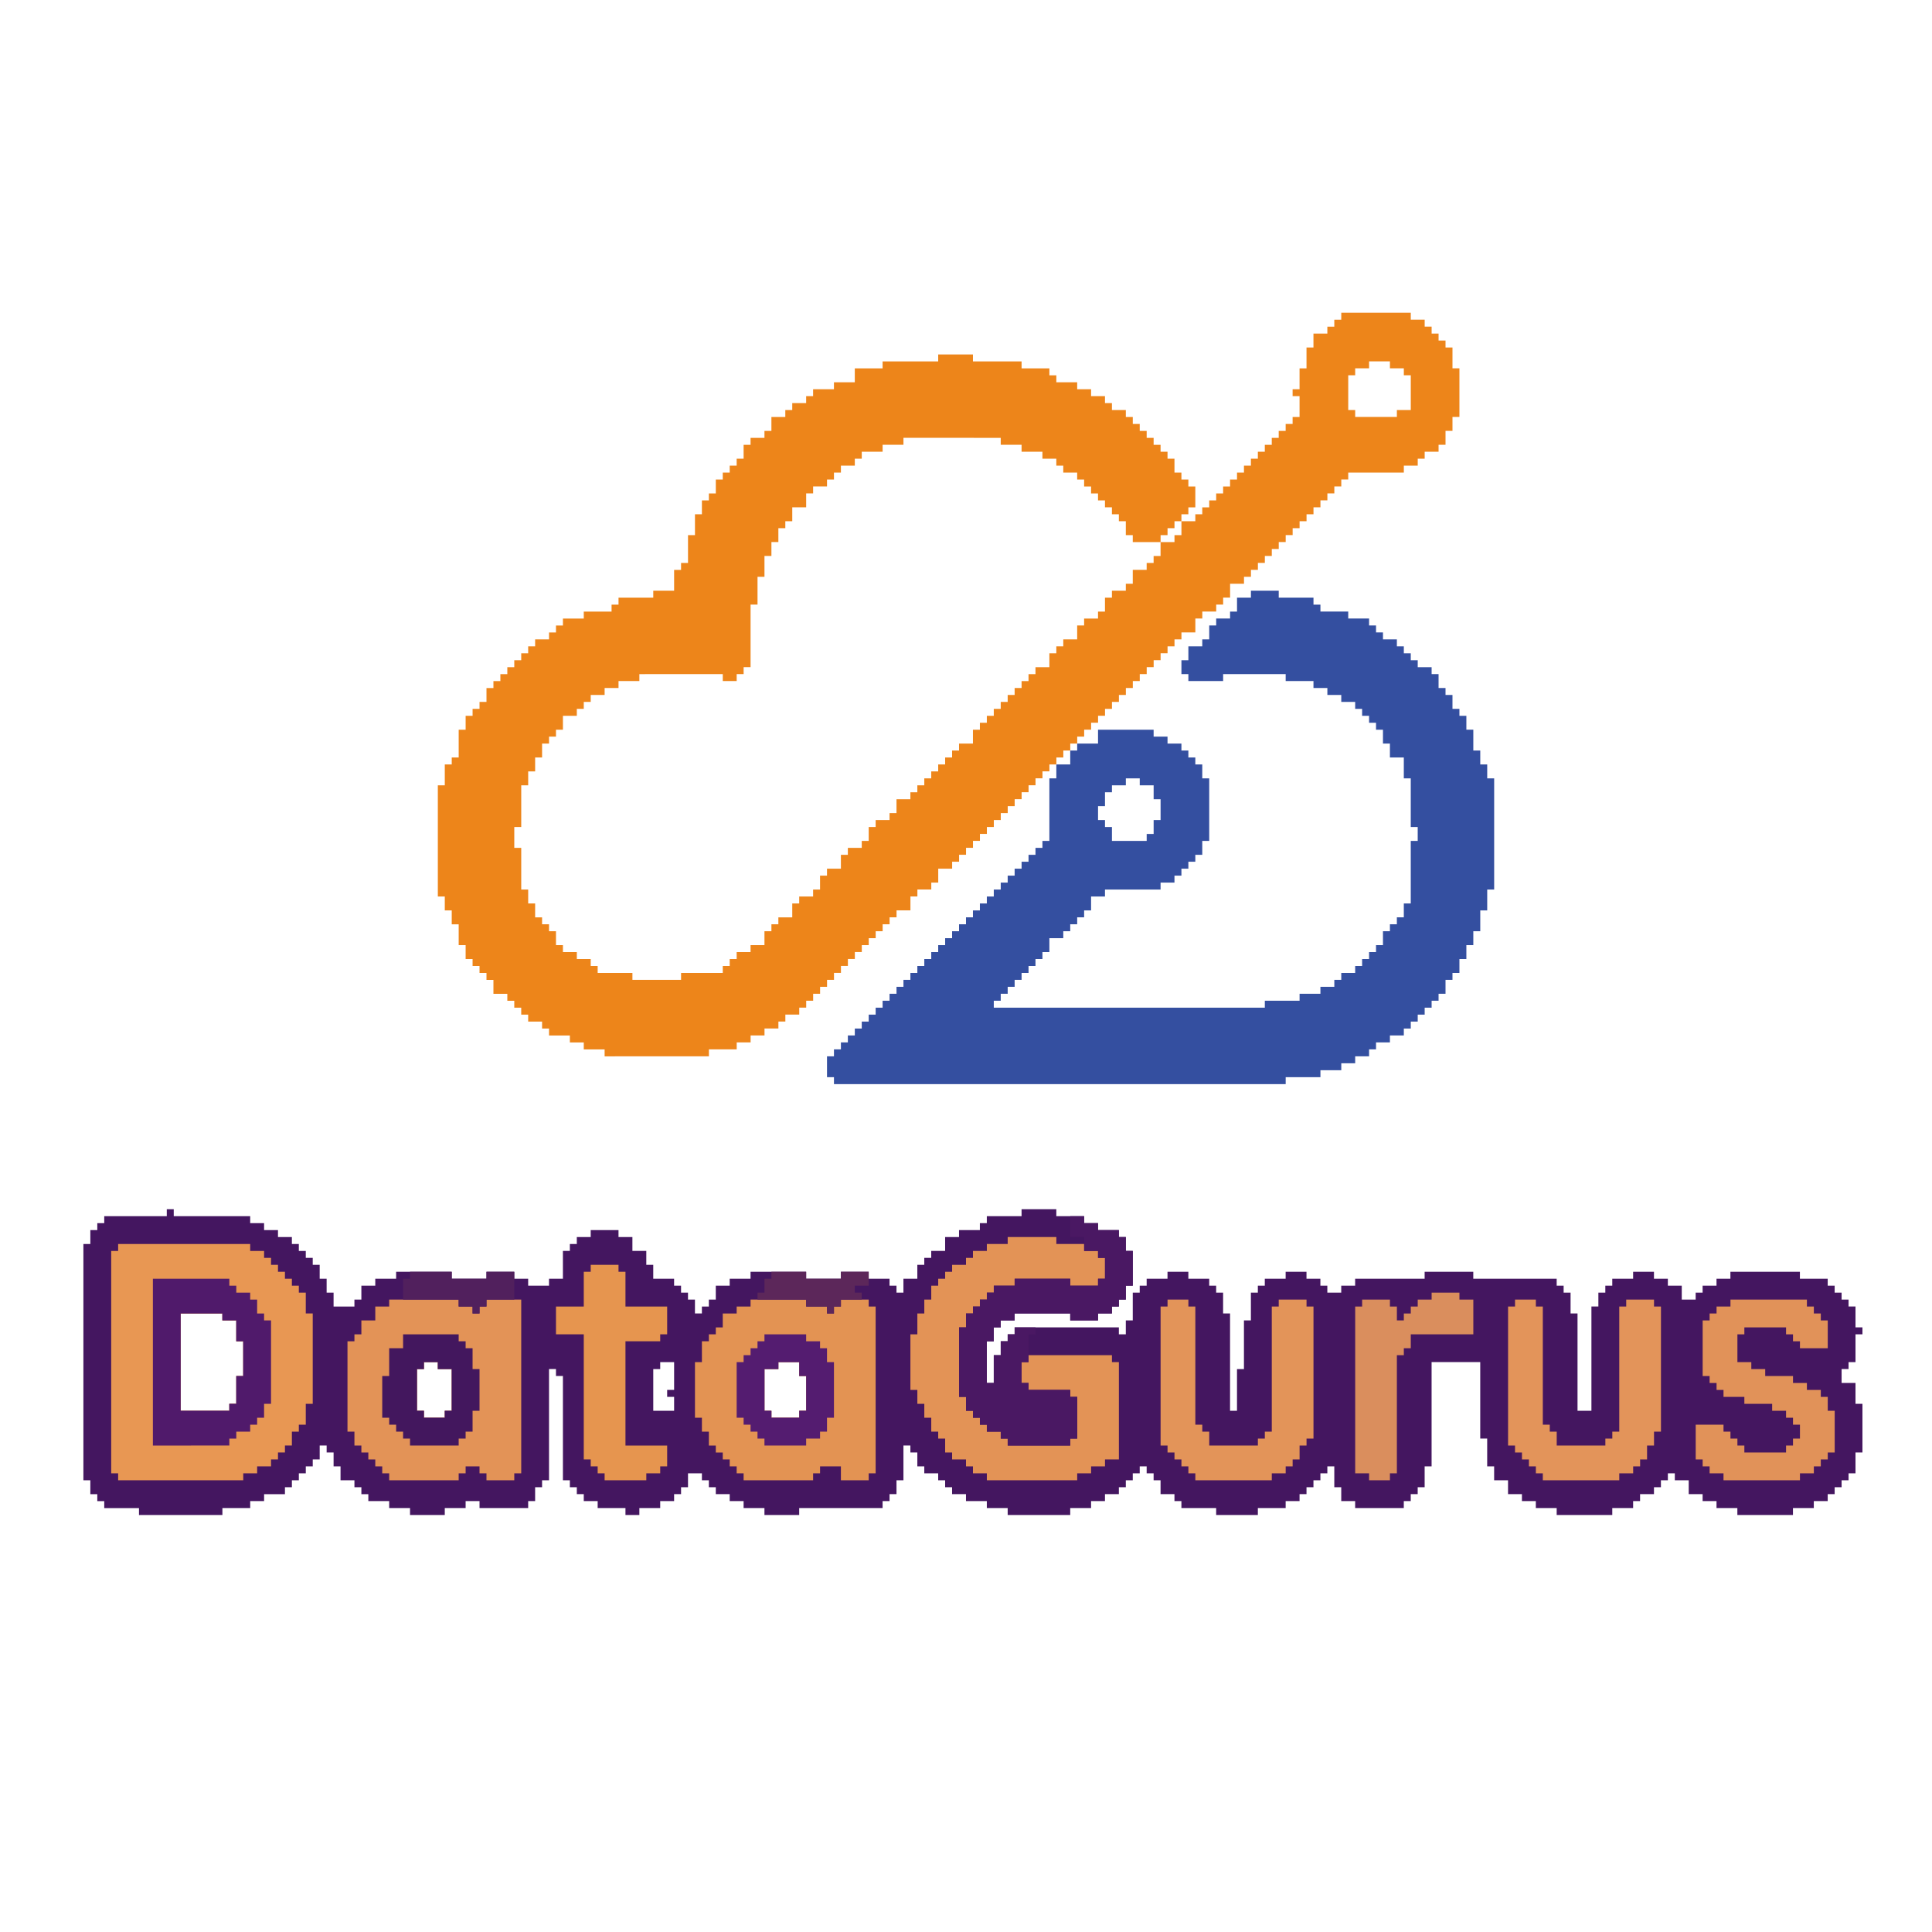
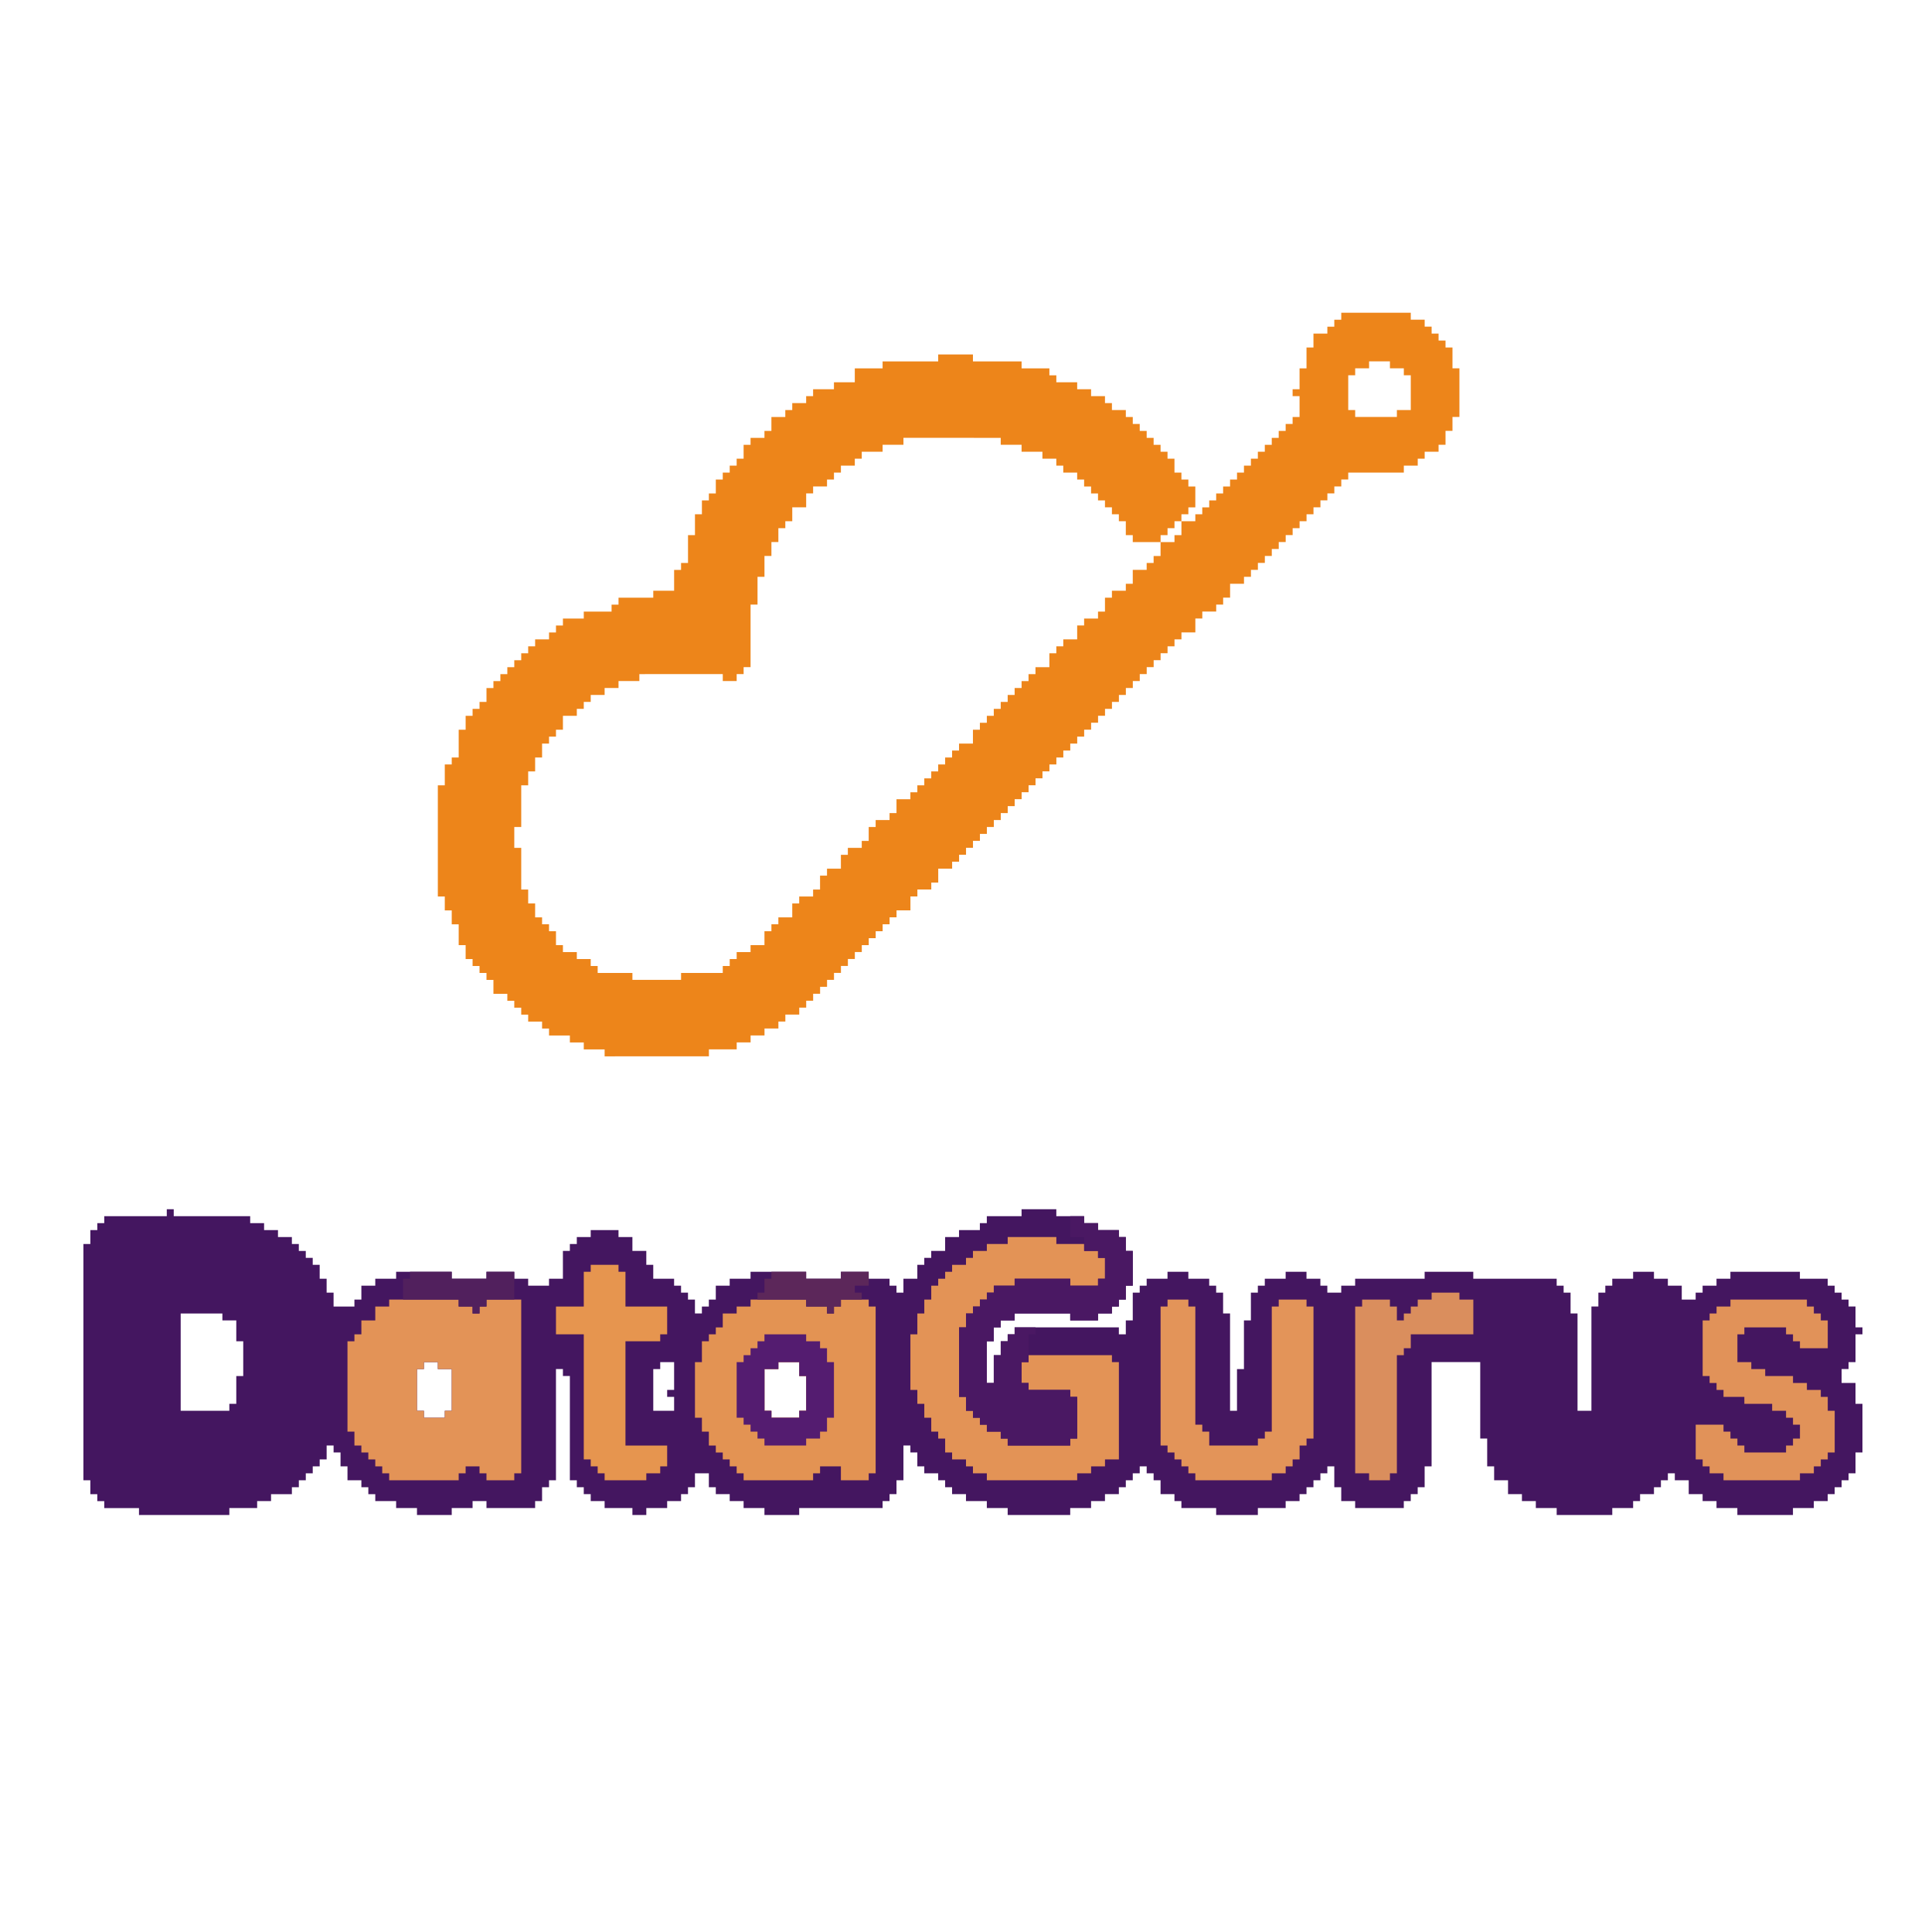
<svg xmlns="http://www.w3.org/2000/svg" width="278" height="278">
-   <path fill="#441660" d="M24 174h1v1h11v1h2v1h2v1h2v1h1v1h1v1h1v1h1v2h1v2h1v2h3v-1h1v-2h2v-1h3v-1h8v1h5v-1h4v1h2v1h3v-1h2v-4h1v-1h1v-1h2v-1h4v1h2v2h2v2h1v2h3v1h1v1h1v1h1v2h1v-1h1v-1h1v-2h2v-1h3v-1h8v1h5v-1h4v1h3v1h1v1h1v-2h2v-2h1v-1h1v-1h2v-2h2v-1h3v-1h1v-1h5v-1h5v1h4v1h2v1h3v1h1v2h1v5h-1v2h-1v1h-1v1h-2v1h-4v-1h-8v1h-2v1h-1v2h-1v6h1v-4h1v-2h1v-1h1v-1h15v1h1v-2h1v-4h1v-1h1v-1h3v-1h3v1h3v1h1v1h1v3h1v14h1v-6h1v-7h1v-4h1v-1h1v-1h3v-1h3v1h2v1h1v1h2v-1h2v-1h10v-1h7v1h12v1h1v1h1v3h1v14h2v-15h1v-2h1v-1h1v-1h3v-1h3v1h2v1h2v2h2v-1h1v-1h2v-1h2v-1h10v1h4v1h1v1h1v1h1v1h1v3h1v1h-1v4h-1v1h-1v2h2v3h1v7h-1v3h-1v1h-1v1h-1v1h-1v1h-2v1h-3v1h-8v-1h-3v-1h-2v-1h-2v-2h-2v-1h-1v1h-1v1h-1v1h-2v1h-1v1h-3v1h-8v-1h-3v-1h-2v-1h-2v-2h-2v-2h-1v-4h-1v-11h-7v15h-1v3h-1v1h-1v1h-1v1h-7v-1h-2v-2h-1v-3h-1v1h-1v1h-1v1h-1v1h-1v1h-2v1h-4v1h-6v-1h-5v-1h-1v-1h-2v-2h-1v-1h-1v-1h-1v1h-1v1h-1v1h-1v1h-2v1h-2v1h-3v1h-9v-1h-3v-1h-3v-1h-2v-1h-1v-1h-1v-1h-2v-1h-1v-2h-1v-1h-1v5h-1v2h-1v1h-1v1h-12v1h-5v-1h-3v-1h-2v-1h-2v-1h-1v-1h-1v-1h-2v2h-1v1h-1v1h-2v1h-3v1h-2v-1h-4v-1h-2v-1h-1v-1h-1v-1h-1v-15h-1v-1h-1v16h-1v1h-1v2h-1v1h-7v-1h-2v1h-3v1h-5v-1h-3v-1h-3v-1h-1v-1h-1v-1h-2v-2h-1v-2h-1v-1h-1v2h-1v1h-1v1h-1v1h-1v1h-1v1h-3v1h-2v1h-4v1H20v-1h-5v-1h-1v-1h-1v-2h-1v-34h1v-2h1v-1h1v-1h9Zm2 15v14h7v-1h1v-4h1v-5h-1v-3h-2v-1Zm35 7v1h-1v6h1v1h3v-1h1v-6h-2v-1Zm34 0v1h-1v6h3v-2h-1v-1h1v-4Zm17 0v1h-2v6h1v1h4v-1h1v-5h-1v-2Z" />
+   <path fill="#441660" d="M24 174h1v1h11v1h2v1h2v1h2v1h1v1h1v1h1v1h1v2h1v2h1v2h3v-1h1v-2h2v-1h3v-1h8v1h5v-1h4v1h2v1h3v-1h2v-4h1v-1h1v-1h2v-1h4v1h2v2h2v2h1v2h3v1h1v1h1v1h1v2h1v-1h1v-1h1v-2h2v-1h3v-1h8v1h5v-1h4v1h3v1h1v1h1v-2h2v-2h1v-1h1v-1h2v-2h2v-1h3v-1h1v-1h5v-1h5v1h4v1h2v1h3v1h1v2h1v5h-1v2h-1v1h-1v1h-2v1h-4v-1h-8v1h-2v1h-1v2h-1v6h1v-4h1v-2h1v-1h1v-1h15v1h1v-2h1v-4h1v-1h1v-1h3v-1h3v1h3v1h1v1h1v3h1v14h1v-6h1v-7h1v-4h1v-1h1v-1h3v-1h3v1h2v1h1v1h2v-1h2v-1h10v-1h7v1h12v1h1v1h1v3h1v14h2v-15h1v-2h1v-1h1v-1h3v-1h3v1h2v1h2v2h2v-1h1v-1h2v-1h2v-1h10v1h4v1h1v1h1v1h1v1h1v3h1v1h-1v4h-1v1h-1v2h2v3h1v7h-1v3h-1v1h-1v1h-1v1h-1v1h-2v1h-3v1h-8v-1h-3v-1h-2v-1h-2v-2h-2v-1h-1v1h-1v1h-1v1h-2v1h-1v1h-3v1h-8v-1h-3v-1h-2v-1h-2v-2h-2v-2h-1v-4h-1v-11h-7v15h-1v3h-1v1h-1v1h-1v1h-7v-1h-2v-2h-1v-3h-1v1h-1v1h-1v1h-1v1h-1v1h-2v1h-4v1h-6v-1h-5v-1h-1v-1h-2v-2h-1v-1h-1v-1h-1v1h-1v1h-1v1h-1v1h-2v1h-2v1h-3v1h-9v-1h-3v-1h-3v-1h-2v-1h-1v-1h-1v-1h-2v-1h-1v-2h-1v-1h-1v5h-1v2h-1v1h-1v1h-12v1h-5v-1h-3v-1h-2v-1h-2v-1h-1v-1v-1h-2v2h-1v1h-1v1h-2v1h-3v1h-2v-1h-4v-1h-2v-1h-1v-1h-1v-1h-1v-15h-1v-1h-1v16h-1v1h-1v2h-1v1h-7v-1h-2v1h-3v1h-5v-1h-3v-1h-3v-1h-1v-1h-1v-1h-2v-2h-1v-2h-1v-1h-1v2h-1v1h-1v1h-1v1h-1v1h-1v1h-3v1h-2v1h-4v1H20v-1h-5v-1h-1v-1h-1v-2h-1v-34h1v-2h1v-1h1v-1h9Zm2 15v14h7v-1h1v-4h1v-5h-1v-3h-2v-1Zm35 7v1h-1v6h1v1h3v-1h1v-6h-2v-1Zm34 0v1h-1v6h3v-2h-1v-1h1v-4Zm17 0v1h-2v6h1v1h4v-1h1v-5h-1v-2Z" />
  <path fill="#ED851A" d="M193 45h10v1h2v1h1v1h1v1h1v1h1v3h1v7h-1v2h-1v2h-1v1h-2v1h-1v1h-2v1h-8v1h-1v1h-1v1h-1v1h-1v1h-1v1h-1v1h-1v1h-1v1h-1v1h-1v1h-1v1h-1v1h-1v1h-1v1h-1v1h-2v2h-1v1h-1v1h-2v1h-1v2h-2v1h-1v1h-1v1h-1v1h-1v1h-1v1h-1v1h-1v1h-1v1h-1v1h-1v1h-1v1h-1v1h-1v1h-1v1h-1v1h-1v1h-1v1h-1v1h-1v1h-1v1h-1v1h-1v1h-1v1h-1v1h-1v1h-1v1h-1v1h-1v1h-1v1h-1v1h-1v1h-1v1h-1v1h-2v2h-1v1h-2v1h-1v2h-2v1h-1v1h-1v1h-1v1h-1v1h-1v1h-1v1h-1v1h-1v1h-1v1h-1v1h-1v1h-1v1h-1v1h-1v1h-2v1h-1v1h-2v1h-2v1h-2v1h-4v1H87v-1h-3v-1h-2v-1h-3v-1h-1v-1h-2v-1h-1v-1h-1v-1h-1v-1h-2v-2h-1v-1h-1v-1h-1v-1h-1v-2h-1v-3h-1v-2h-1v-2h-1v-16h1v-3h1v-1h1v-4h1v-2h1v-1h1v-1h1v-2h1v-1h1v-1h1v-1h1v-1h1v-1h1v-1h1v-1h2v-1h1v-1h1v-1h3v-1h4v-1h1v-1h5v-1h3v-3h1v-1h1v-4h1v-3h1v-2h1v-1h1v-2h1v-1h1v-1h1v-1h1v-2h1v-1h2v-1h1v-2h2v-1h1v-1h2v-1h1v-1h3v-1h3v-2h4v-1h8v-1h5v1h7v1h4v1h1v1h3v1h2v1h2v1h1v1h2v1h1v1h1v1h1v1h1v1h1v1h1v1h1v2h1v1h1v1h1v3h-1v1h-1v1h2v-1h1v-1h1v-1h1v-1h1v-1h1v-1h1v-1h1v-1h1v-1h1v-1h1v-1h1v-1h1v-1h1v-1h1v-1h1v-3h-1v-1h1v-3h1v-3h1v-2h2v-1h1v-1h1Zm4 7v1h-2v1h-1v5h1v1h6v-1h2v-5h-1v-1h-2v-1Zm-67 11v1h-3v1h-3v1h-1v1h-2v1h-1v1h-1v1h-2v1h-1v2h-2v2h-1v1h-1v2h-1v2h-1v3h-1v4h-1v9h-1v1h-1v1h-2v-1H92v1h-3v1h-2v1h-2v1h-1v1h-1v1h-2v2h-1v1h-1v1h-1v2h-1v2h-1v2h-1v6h-1v3h1v6h1v2h1v2h1v1h1v1h1v2h1v1h2v1h2v1h1v1h5v1h7v-1h6v-1h1v-1h1v-1h2v-1h2v-2h1v-1h1v-1h2v-2h1v-1h2v-1h1v-2h1v-1h2v-2h1v-1h2v-1h1v-2h1v-1h2v-1h1v-2h2v-1h1v-1h1v-1h1v-1h1v-1h1v-1h1v-1h1v-1h2v-2h1v-1h1v-1h1v-1h1v-1h1v-1h1v-1h1v-1h1v-1h1v-1h2v-2h1v-1h1v-1h2v-2h1v-1h2v-1h1v-2h1v-1h2v-1h1v-2h2v-1h1v-1h1v-2h-4v-1h-1v-2h-1v-1h-1v-1h-1v-1h-1v-1h-1v-1h-1v-1h-1v-1h-2v-1h-1v-1h-2v-1h-3v-1h-3v-1Zm39 12v1h-1v1h-1v1h2v-1h1v-2Z" />
-   <path fill="#344FA0" d="M180 85h4v1h5v1h1v1h4v1h3v1h1v1h1v1h2v1h1v1h1v1h1v1h2v1h1v2h1v1h1v2h1v1h1v2h1v3h1v2h1v2h1v16h-1v3h-1v3h-1v2h-1v2h-1v2h-1v1h-1v2h-1v1h-1v1h-1v1h-1v1h-1v1h-1v1h-2v1h-2v1h-1v1h-2v1h-2v1h-3v1h-5v1h-65v-1h-1v-3h1v-1h1v-1h1v-1h1v-1h1v-1h1v-1h1v-1h1v-1h1v-1h1v-1h1v-1h1v-1h1v-1h1v-1h1v-1h1v-1h1v-1h1v-1h1v-1h1v-1h1v-1h1v-1h1v-1h1v-1h1v-1h1v-1h1v-1h1v-1h1v-1h1v-1h1v-1h1v-9h1v-2h2v-2h1v-1h3v-2h8v1h2v1h2v1h1v1h1v1h1v2h1v9h-1v2h-1v1h-1v1h-1v1h-1v1h-2v1h-8v1h-2v2h-1v1h-1v1h-1v1h-1v1h-2v2h-1v1h-1v1h-1v1h-1v1h-1v1h-1v1h-1v1h-1v1h39v-1h5v-1h3v-1h2v-1h1v-1h2v-1h1v-1h1v-1h1v-1h1v-2h1v-1h1v-1h1v-2h1v-9h1v-2h-1v-7h-1v-3h-2v-2h-1v-2h-1v-1h-1v-1h-1v-1h-1v-1h-2v-1h-2v-1h-2v-1h-4v-1h-9v1h-5v-1h-1v-2h1v-2h2v-1h1v-2h1v-1h2v-1h1v-2h2Zm-18 27v1h-2v1h-1v2h-1v2h1v1h1v2h5v-1h1v-2h1v-3h-1v-2h-2v-1Z" />
-   <path fill="#E89753" d="M17 179h19v1h2v1h1v1h1v1h1v1h1v1h1v1h1v3h1v13h-1v3h-1v1h-1v2h-1v1h-1v1h-1v1h-2v1h-2v1H17v-1h-1v-32h1Zm9 10v14h7v-1h1v-4h1v-5h-1v-3h-2v-1Z" />
  <path fill="#E39357" d="M56 187h10v1h2v1h1v-1h1v-1h5v25h-1v1h-4v-1h-1v-1h-2v1h-1v1H56v-1h-1v-1h-1v-1h-1v-1h-1v-1h-1v-2h-1v-13h1v-1h1v-2h2v-2h2Zm5 9v1h-1v6h1v1h3v-1h1v-6h-2v-1Z" />
  <path fill="#E39353" d="M108 187h8v1h3v1h1v-1h1v-1h4v1h1v24h-1v1h-4v-2h-3v1h-1v1h-10v-1h-1v-1h-1v-1h-1v-1h-1v-1h-1v-2h-1v-2h-1v-8h1v-3h1v-1h1v-1h1v-2h2v-1h2Zm4 9v1h-2v6h1v1h4v-1h1v-5h-1v-2Z" />
  <path fill="#E39356" d="M145 178h7v1h4v1h2v1h1v3h-1v1h-4v-1h-8v1h-3v1h-1v1h-1v1h-1v1h-1v2h-1v10h1v2h1v1h1v1h1v1h2v1h1v1h9v-1h1v-6h-1v-1h-6v-1h-1v-3h1v-1h12v1h1v14h-2v1h-2v1h-2v1h-13v-1h-2v-1h-1v-1h-2v-1h-1v-2h-1v-1h-1v-2h-1v-2h-1v-2h-1v-8h1v-3h1v-2h1v-2h1v-1h1v-1h1v-1h2v-1h1v-1h2v-1h3Z" />
  <path fill="#4A1863" d="M154 175h2v1h2v1h3v1h1v2h1v5h-1v2h-1v1h-1v1h-2v1h-4v-1h-8v1h-2v1h-1v2h-1v6h1v-4h1v-2h1v-1h1v-1h3v1h-1v4h-1v3h1v1h6v1h1v6h-1v1h-9v-1h-1v-1h-2v-1h-1v-1h-1v-1h-1v-2h-1v-10h1v-2h1v-1h1v-1h1v-1h1v-1h3v-1h8v1h4v-1h1v-3h-1v-1h-2v-2h-2Z" />
  <path fill="#E39459" d="M168 187h3v1h1v17h1v1h1v2h7v-1h1v-1h1v-18h1v-1h4v1h1v19h-1v1h-1v2h-1v1h-1v1h-2v1h-11v-1h-1v-1h-1v-1h-1v-1h-1v-1h-1v-20h1Z" />
-   <path fill="#E3945A" d="M218 187h3v1h1v17h1v1h1v2h7v-1h1v-1h1v-18h1v-1h4v1h1v18h-1v2h-1v2h-1v1h-1v1h-2v1h-11v-1h-1v-1h-1v-1h-1v-1h-1v-1h-1v-20h1Z" />
  <path fill="#E19259" d="M249 187h11v1h1v1h1v1h1v4h-4v-1h-1v-1h-1v-1h-6v1h-1v4h2v1h2v1h4v1h2v1h2v1h1v2h1v6h-1v1h-1v1h-1v1h-2v1h-11v-1h-2v-1h-1v-1h-1v-5h4v1h1v1h1v1h1v1h6v-1h1v-1h1v-2h-1v-1h-1v-1h-2v-1h-4v-1h-3v-1h-1v-1h-1v-1h-1v-8h1v-1h1v-1h2Z" />
-   <path fill="#501A6B" d="M22 184h11v1h1v1h2v1h1v2h1v1h1v12h-1v2h-1v1h-1v1h-2v1h-1v1H22Zm4 5v14h7v-1h1v-4h1v-5h-1v-3h-2v-1Z" />
  <path fill="#E6954F" d="M85 182h4v1h1v5h6v4h-1v1h-5v15h6v3h-1v1h-2v1h-6v-1h-1v-1h-1v-1h-1v-18h-4v-4h4v-5h1Z" />
  <path fill="#DA8E5D" d="M206 186h4v1h2v5h-9v2h-1v1h-1v17h-1v1h-3v-1h-2v-24h1v-1h4v1h1v2h1v-1h1v-1h1v-1h2Z" />
-   <path fill="#43175E" d="M58 192h8v1h1v1h1v3h1v6h-1v3h-1v1h-1v1h-7v-1h-1v-1h-1v-1h-1v-1h-1v-6h1v-4h2Zm3 4v1h-1v6h1v1h3v-1h1v-6h-2v-1Z" />
  <path fill="#541C70" d="M110 192h6v1h2v1h1v2h1v8h-1v2h-1v1h-2v1h-6v-1h-1v-1h-1v-1h-1v-1h-1v-8h1v-1h1v-1h1v-1h1Zm2 4v1h-2v6h1v1h4v-1h1v-5h-1v-2Z" />
  <path fill="#51205D" d="M59 183h6v1h5v-1h4v4h-4v1h-1v1h-1v-1h-2v-1h-8v-3h1Z" />
  <path fill="#5C275A" d="M111 183h5v1h5v-1h4v2h-2v1h1v1h-3v1h-1v1h-1v-1h-3v-1h-7v-1h1v-2h1Z" />
</svg>